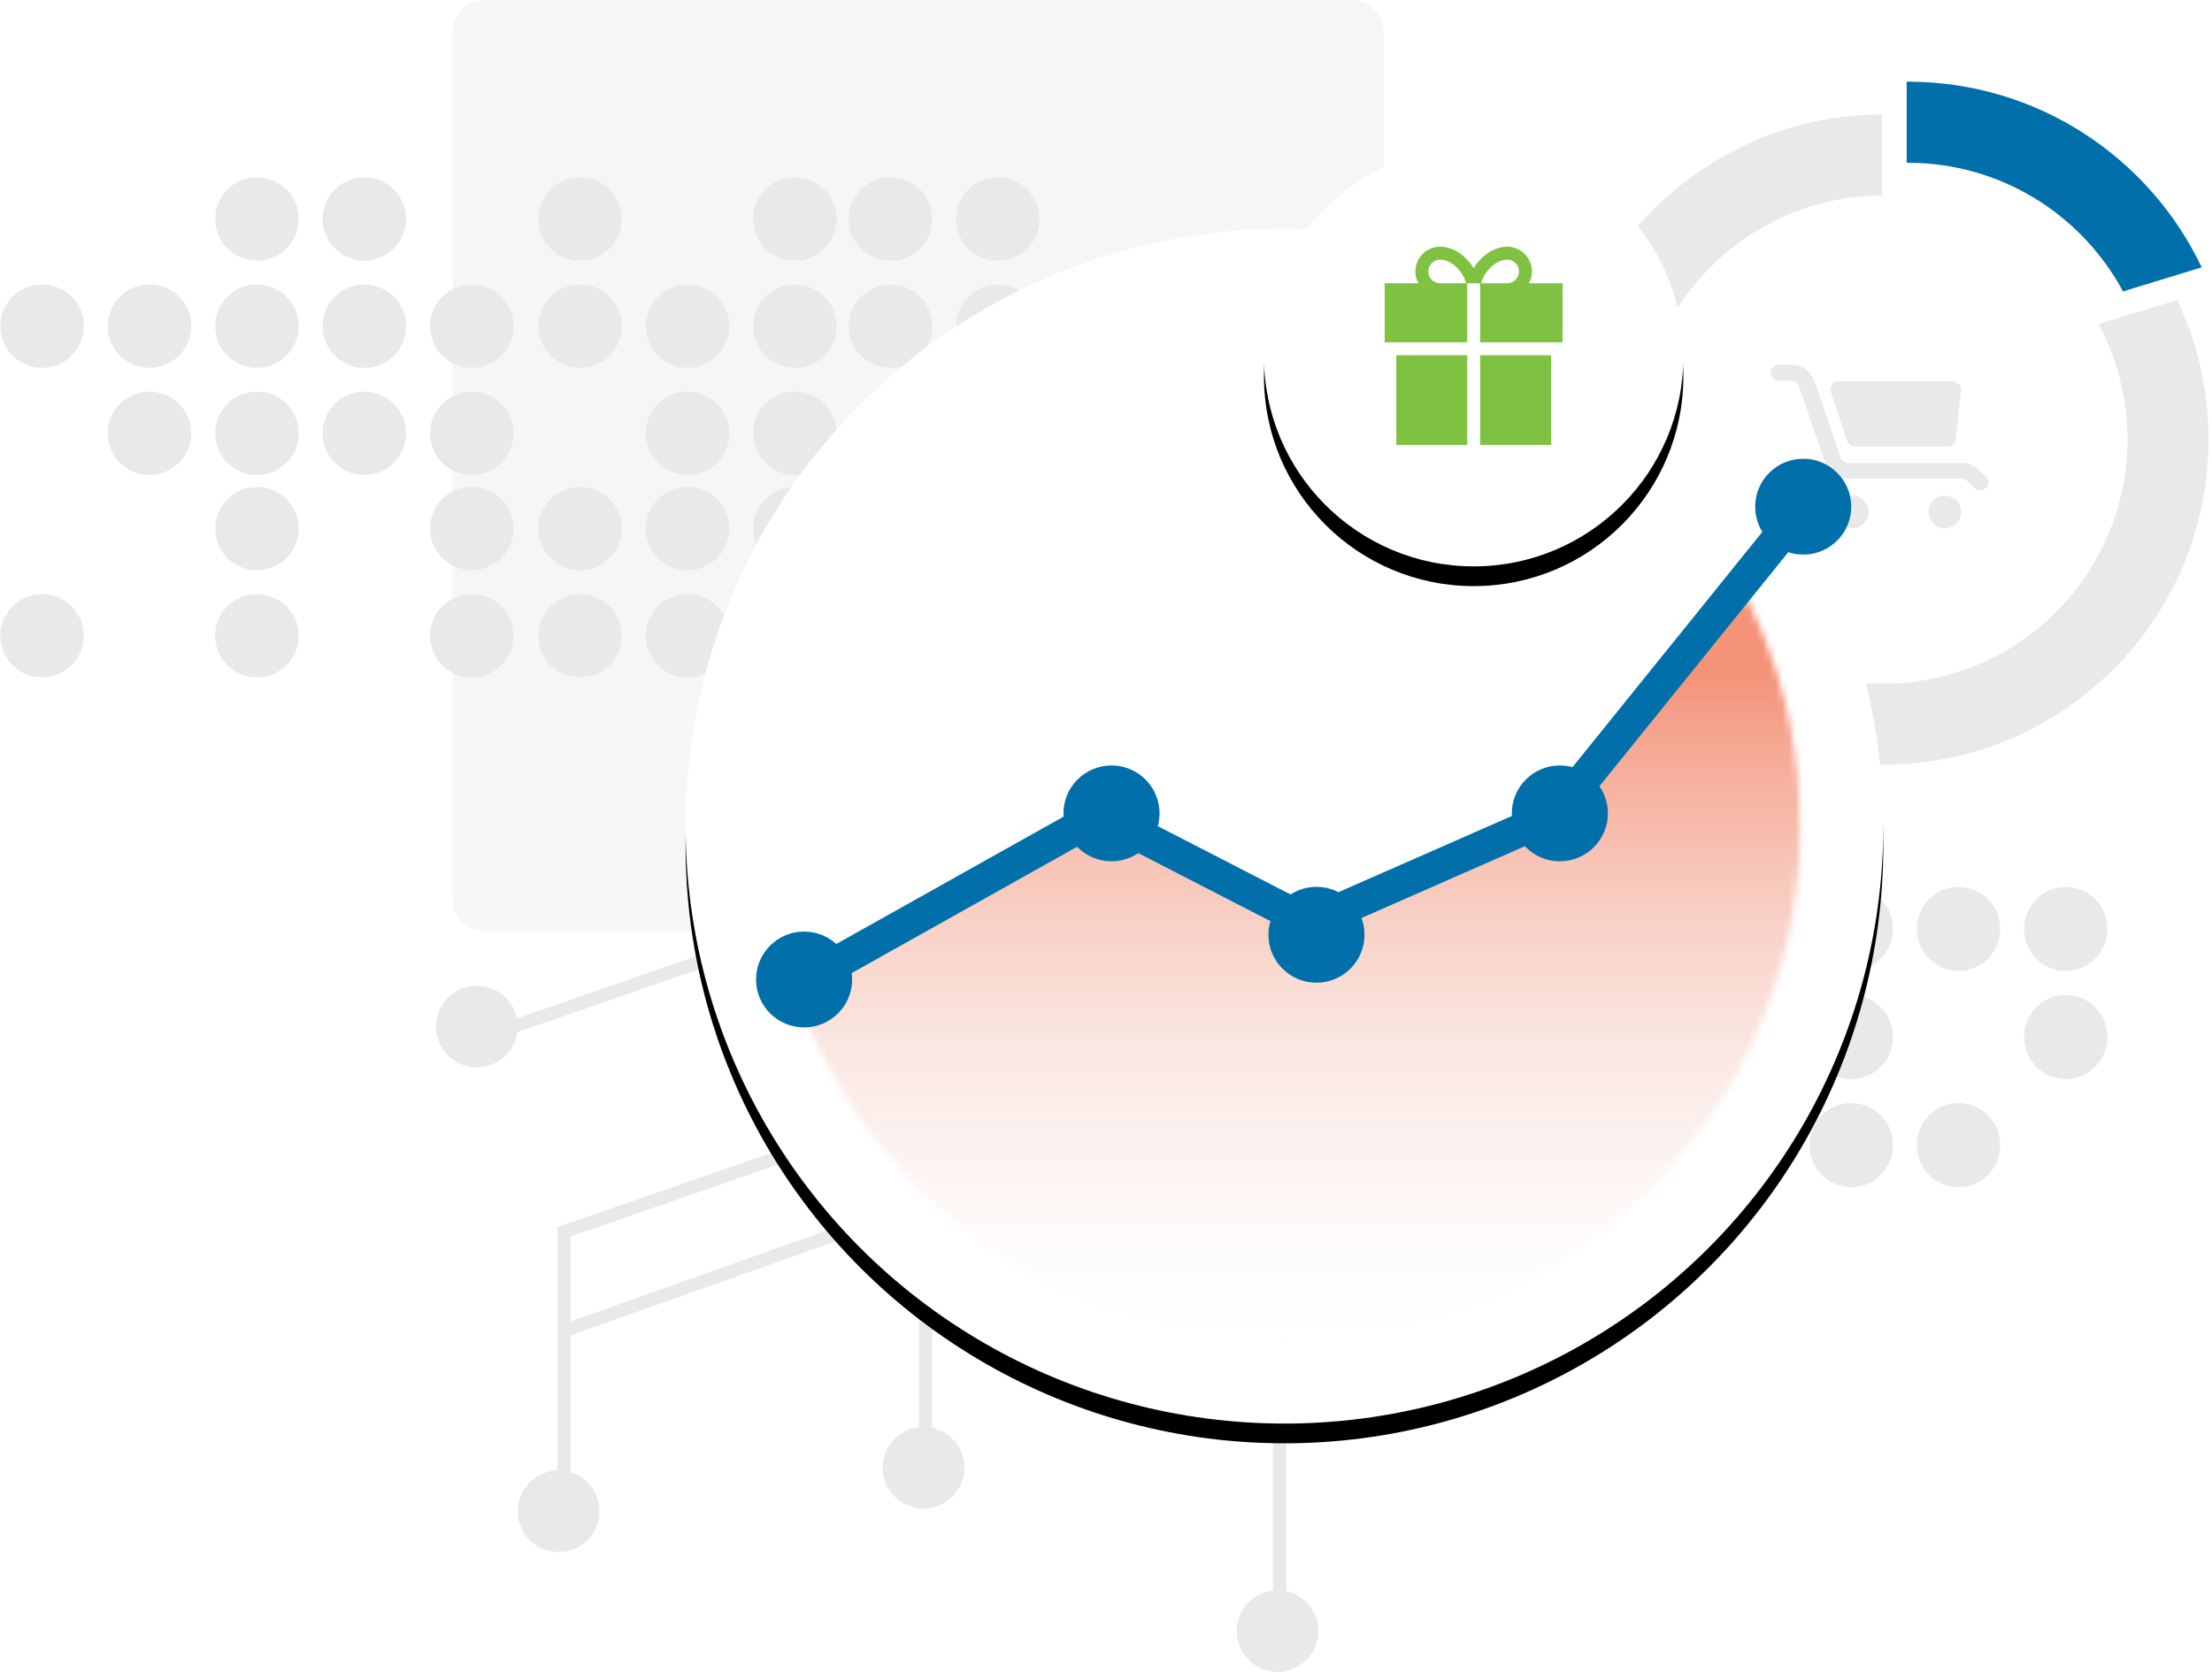
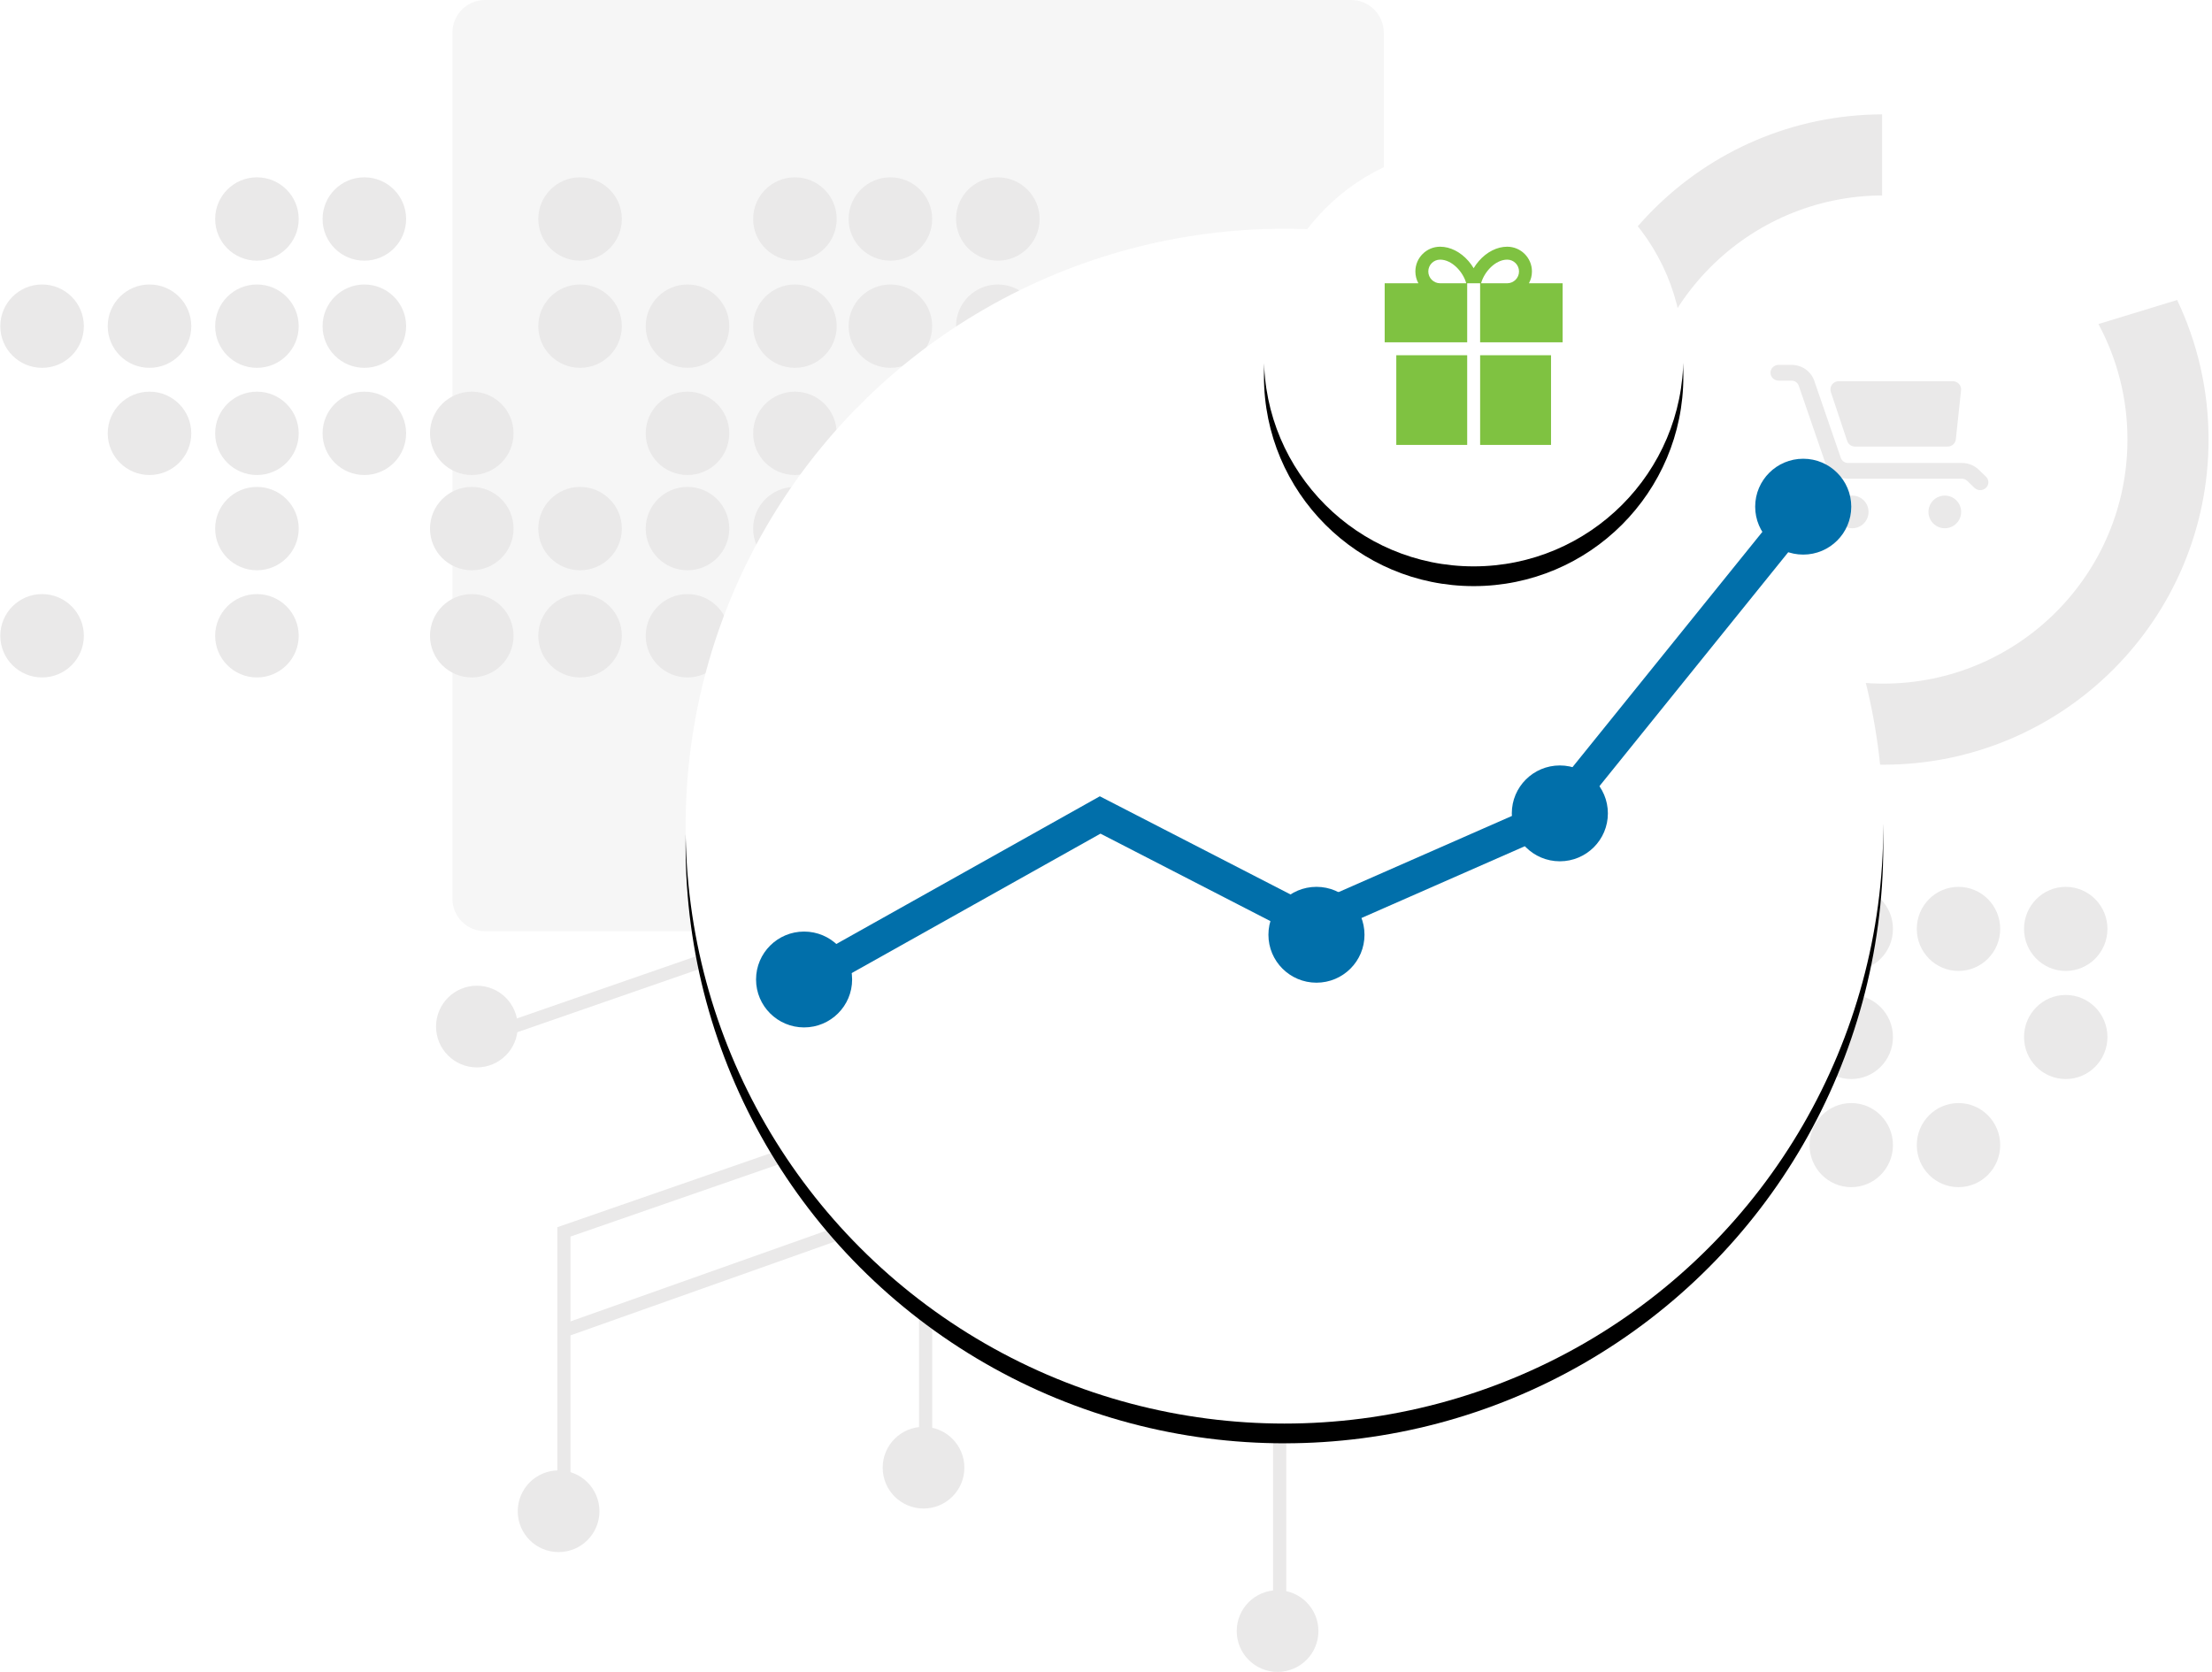
<svg xmlns="http://www.w3.org/2000/svg" version="1.1" id="Camada_1" x="0px" y="0px" width="336px" height="254px" viewBox="0 0 336 254" enable-background="new 0 0 336 254" xml:space="preserve">
  <filter height="135.1%" width="135.1%" x="-17.5%" y="-13.6%" id="g" filterUnits="objectBoundingBox">
    <feOffset dy="3" in="SourceAlpha" result="shadowOffsetOuter1" />
    <feGaussianBlur stdDeviation="4" in="shadowOffsetOuter1" result="shadowBlurOuter1" />
    <feColorMatrix in="shadowBlurOuter1" values="0 0 0 0 0 0 0 0 0 0 0 0 0 0 0 0 0 0 0.1 0" />
  </filter>
  <filter height="118%" width="118%" x="-9%" y="-7.4%" id="d" filterUnits="objectBoundingBox">
    <feMorphology operator="dilate" radius="3.5" in="SourceAlpha" result="shadowSpreadOuter1" />
    <feOffset dy="3" in="shadowSpreadOuter1" result="shadowOffsetOuter1" />
    <feGaussianBlur stdDeviation="4" in="shadowOffsetOuter1" result="shadowBlurOuter1" />
    <feComposite operator="out" in2="SourceAlpha" in="shadowBlurOuter1" result="shadowBlurOuter1" />
    <feColorMatrix in="shadowBlurOuter1" values="0 0 0 0 0 0 0 0 0 0 0 0 0 0 0 0 0 0 0.1 0" />
  </filter>
  <filter height="112.3%" width="112.3%" x="-6.1%" y="-4.8%" id="a" filterUnits="objectBoundingBox">
    <feOffset dy="3" in="SourceAlpha" result="shadowOffsetOuter1" />
    <feGaussianBlur stdDeviation="4" in="shadowOffsetOuter1" result="shadowBlurOuter1" />
    <feColorMatrix in="shadowBlurOuter1" values="0 0 0 0 0 0 0 0 0 0 0 0 0 0 0 0 0 0 0.1 0" />
  </filter>
  <g>
    <path fill="#F6F6F6" d="M73.681,0h131.55c2.742,0,4.964,2.223,4.964,4.964v131.55c0,2.742-2.223,4.964-4.964,4.964H73.681   c-2.742,0-4.964-2.223-4.964-4.964V4.964C68.717,2.223,70.939,0,73.681,0z" />
    <path fill="none" stroke="#EAE9E9" stroke-width="2" d="M239.132,190.617l-44.752,15.531v43.682" />
    <circle fill="#EAE9E9" cx="194.062" cy="247.795" r="6.205" />
    <g transform="translate(0 15)">
      <g transform="translate(98.772 17.56)">
        <ellipse fill="#EAE9E9" cx="-10.66" cy="0.711" rx="6.346" ry="6.332" />
        <ellipse fill="#EAE9E9" cx="-10.66" cy="16.992" rx="6.346" ry="6.332" />
        <ellipse fill="#EAE9E9" cx="-10.66" cy="47.746" rx="6.346" ry="6.332" />
        <ellipse fill="#EAE9E9" cx="-10.66" cy="64.028" rx="6.346" ry="6.332" />
        <ellipse fill="#EAE9E9" cx="5.657" cy="16.992" rx="6.346" ry="6.332" />
        <ellipse fill="#EAE9E9" cx="5.657" cy="33.274" rx="6.346" ry="6.332" />
        <ellipse fill="#EAE9E9" cx="5.657" cy="47.746" rx="6.346" ry="6.332" />
        <ellipse fill="#EAE9E9" cx="5.657" cy="64.028" rx="6.346" ry="6.332" />
        <ellipse fill="#EAE9E9" cx="21.975" cy="0.711" rx="6.346" ry="6.332" />
        <ellipse fill="#EAE9E9" cx="21.975" cy="16.992" rx="6.346" ry="6.332" />
        <ellipse fill="#EAE9E9" cx="21.975" cy="33.274" rx="6.346" ry="6.332" />
        <ellipse fill="#EAE9E9" cx="21.975" cy="47.746" rx="6.346" ry="6.332" />
        <ellipse fill="#EAE9E9" cx="21.975" cy="64.028" rx="6.346" ry="6.332" />
        <ellipse fill="#EAE9E9" cx="36.479" cy="0.711" rx="6.346" ry="6.332" />
        <ellipse fill="#EAE9E9" cx="36.479" cy="16.992" rx="6.346" ry="6.332" />
        <ellipse fill="#EAE9E9" cx="36.479" cy="33.274" rx="6.346" ry="6.332" />
        <ellipse fill="#EAE9E9" cx="36.479" cy="47.746" rx="6.346" ry="6.332" />
        <ellipse fill="#EAE9E9" cx="36.479" cy="64.028" rx="6.346" ry="6.332" />
        <ellipse fill="#EAE9E9" cx="52.797" cy="0.711" rx="6.346" ry="6.332" />
        <ellipse fill="#EAE9E9" cx="52.797" cy="16.992" rx="6.346" ry="6.332" />
        <ellipse fill="#EAE9E9" cx="52.797" cy="33.274" rx="6.346" ry="6.332" />
        <ellipse fill="#EAE9E9" cx="52.797" cy="47.746" rx="6.346" ry="6.332" />
        <ellipse fill="#EAE9E9" cx="52.797" cy="64.028" rx="6.346" ry="6.332" />
      </g>
      <g transform="translate(0 17.56)">
        <ellipse fill="#EAE9E9" cx="6.391" cy="16.992" rx="6.346" ry="6.332" />
        <ellipse fill="#EAE9E9" cx="6.391" cy="64.028" rx="6.346" ry="6.332" />
        <ellipse fill="#EAE9E9" cx="22.709" cy="16.992" rx="6.346" ry="6.332" />
        <ellipse fill="#EAE9E9" cx="22.709" cy="33.274" rx="6.346" ry="6.332" />
        <ellipse fill="#EAE9E9" cx="39.027" cy="0.711" rx="6.346" ry="6.332" />
        <ellipse fill="#EAE9E9" cx="39.027" cy="16.992" rx="6.346" ry="6.332" />
        <ellipse fill="#EAE9E9" cx="39.027" cy="33.274" rx="6.346" ry="6.332" />
        <ellipse fill="#EAE9E9" cx="39.027" cy="47.746" rx="6.346" ry="6.332" />
        <ellipse fill="#EAE9E9" cx="39.027" cy="64.028" rx="6.346" ry="6.332" />
        <ellipse fill="#EAE9E9" cx="55.344" cy="0.711" rx="6.346" ry="6.332" />
        <ellipse fill="#EAE9E9" cx="55.344" cy="16.992" rx="6.346" ry="6.332" />
        <ellipse fill="#EAE9E9" cx="55.344" cy="33.274" rx="6.346" ry="6.332" />
-         <ellipse fill="#EAE9E9" cx="71.662" cy="16.992" rx="6.346" ry="6.332" />
        <ellipse fill="#EAE9E9" cx="71.662" cy="33.274" rx="6.346" ry="6.332" />
        <ellipse fill="#EAE9E9" cx="71.662" cy="47.746" rx="6.346" ry="6.332" />
        <ellipse fill="#EAE9E9" cx="71.662" cy="64.028" rx="6.346" ry="6.332" />
      </g>
      <g transform="translate(292.79 147.847)">
-         <ellipse fill="#EAE9E9" cx="-44.166" cy="-21.726" rx="6.335" ry="6.387" />
        <ellipse fill="#EAE9E9" cx="-44.166" cy="-5.302" rx="6.335" ry="6.387" />
        <ellipse fill="#EAE9E9" cx="-44.166" cy="11.122" rx="6.335" ry="6.387" />
        <ellipse fill="#EAE9E9" cx="-27.876" cy="-21.726" rx="6.335" ry="6.387" />
        <ellipse fill="#EAE9E9" cx="-27.876" cy="-5.302" rx="6.335" ry="6.387" />
        <ellipse fill="#EAE9E9" cx="-27.876" cy="11.122" rx="6.335" ry="6.387" />
        <ellipse fill="#EAE9E9" cx="-11.586" cy="-21.726" rx="6.335" ry="6.387" />
        <ellipse fill="#EAE9E9" cx="-11.586" cy="-5.302" rx="6.335" ry="6.387" />
        <ellipse fill="#EAE9E9" cx="-11.586" cy="11.122" rx="6.335" ry="6.387" />
        <ellipse fill="#EAE9E9" cx="4.703" cy="-21.726" rx="6.335" ry="6.387" />
        <ellipse fill="#EAE9E9" cx="4.703" cy="11.122" rx="6.335" ry="6.387" />
        <ellipse fill="#EAE9E9" cx="20.993" cy="-21.726" rx="6.335" ry="6.387" />
        <ellipse fill="#EAE9E9" cx="20.993" cy="-5.302" rx="6.335" ry="6.387" />
      </g>
      <path fill="none" stroke="#EAE9E9" stroke-width="2" d="M130.41,156.62l-44.752,15.532v43.682 M116.79,127.499L72.038,143.03     M185.354,150.796l-44.752,15.531v43.682 M85.965,187.058l49.096-17.418" />
      <path fill="#EAE9E9" d="M318.75,34.23c2.902,5.392,4.416,11.42,4.408,17.543c0,20.483-16.603,37.086-37.084,37.086    c-20.482,0-37.085-16.603-37.085-37.086c0-20.418,16.503-36.979,36.899-37.08V2.375c-27.199,0.101-49.217,22.177-49.217,49.398    c0,27.285,22.119,49.403,49.403,49.403s49.403-22.119,49.403-49.403c0-7.587-1.716-14.773-4.771-21.196    C330.706,30.577,318.75,34.23,318.75,34.23z" />
      <g>
        <path fill="#EAE9E9" d="M295.414,60.29c-1.371,0-2.482,1.111-2.482,2.482s1.111,2.482,2.482,2.482h-0.026h0.026     c1.371,0,2.482-1.111,2.482-2.482S296.785,60.29,295.414,60.29 M281.349,60.29c-1.371,0-2.482,1.111-2.482,2.482     s1.111,2.482,2.482,2.482h-0.026h0.026c1.371,0,2.482-1.111,2.482-2.482S282.72,60.29,281.349,60.29 M300.792,59.463     c-0.317,0-0.635-0.116-0.877-0.35l-1.098-1.059c-0.221-0.212-0.516-0.329-0.822-0.328H280.72c-1.574,0-2.963-0.967-3.458-2.405     l-4.038-11.729c-0.167-0.465-0.609-0.773-1.103-0.768h-1.942c-0.685,0-1.241-0.535-1.241-1.196c0-0.66,0.556-1.196,1.241-1.196     h1.943c1.573,0,2.962,0.967,3.458,2.406l4.038,11.728c0.167,0.464,0.609,0.772,1.103,0.767h17.274     c0.972,0,1.887,0.366,2.576,1.028l1.099,1.059c0.467,0.444,0.486,1.182,0.042,1.649c-0.014,0.014-0.028,0.028-0.042,0.042     C301.433,59.338,301.119,59.464,300.792,59.463" />
        <path fill="#EAE9E9" d="M295.844,52.844H281.77c-0.538,0-1.015-0.342-1.185-0.849l-2.481-7.432     c-0.218-0.657,0.139-1.366,0.796-1.584c0.129-0.043,0.264-0.064,0.4-0.063h17.334c0.694-0.002,1.258,0.559,1.261,1.253     l-0.791,7.423C297.105,52.283,296.541,52.844,295.844,52.844" />
      </g>
-       <path fill="#016FAA" d="M289.807-2.59c-0.062,0-0.122,0.004-0.185,0.004v12.32c0.063,0,0.123-0.005,0.185-0.005    c14.135,0,26.418,7.91,32.677,19.541l11.955-3.654C326.505,8.94,309.505-2.59,289.807-2.59" />
      <g filter="url(#a)">
        <ellipse id="b_2_" cx="195.104" cy="110.511" rx="90.963" ry="90.762" />
      </g>
      <g>
        <ellipse id="b_1_" fill="#FFFFFF" cx="195.104" cy="110.511" rx="90.963" ry="90.762" />
      </g>
      <g transform="translate(141.104 42.252)">
        <g filter="url(#d)">
          <ellipse id="c_3_" cx="54.001" cy="68.259" rx="78.316" ry="78.143" />
        </g>
        <g>
          <ellipse id="c_2_" fill="#FFFFFF" stroke="#FFFFFF" stroke-width="7" cx="54.001" cy="68.259" rx="78.316" ry="78.143" />
        </g>
        <defs>
          <filter id="Adobe_OpacityMaskFilter" filterUnits="userSpaceOnUse" x="-18.861" y="19.192" width="152.998" height="130.856">
            <feColorMatrix type="matrix" values="1 0 0 0 0  0 1 0 0 0  0 0 1 0 0  0 0 0 1 0" />
          </filter>
        </defs>
        <mask maskUnits="userSpaceOnUse" x="-18.861" y="19.192" width="152.998" height="130.856" id="f">
          <g filter="url(#Adobe_OpacityMaskFilter)">
            <ellipse id="c" fill="#FFFFFF" cx="54.001" cy="68.259" rx="78.316" ry="78.143" />
          </g>
        </mask>
        <linearGradient id="SVGID_1_" gradientUnits="userSpaceOnUse" x1="-1680.165" y1="357.208" x2="-1680.165" y2="356.405" gradientTransform="matrix(152.999 0 0 -130.856 257121.109 46787.855)">
          <stop offset="0" style="stop-color:#F49379" />
          <stop offset="1" style="stop-color:#F7F7F7;stop-opacity:0" />
        </linearGradient>
-         <path mask="url(#f)" fill="url(#SVGID_1_)" d="M-18.85,91.883l45.532-25.441l31.872,16.355L95.89,66.442l38.247-47.25v130.856     H-18.861" />
      </g>
      <path fill="none" stroke="#016FAA" stroke-width="5" stroke-linecap="round" d="M121.654,134.294l45.458-25.482l31.82,16.382    l37.277-16.382l38.184-47.323" />
      <ellipse fill="#016FAA" cx="122.14" cy="133.808" rx="7.297" ry="7.281" />
-       <ellipse fill="#016FAA" cx="168.837" cy="108.57" rx="7.297" ry="7.281" />
      <ellipse fill="#016FAA" cx="199.969" cy="127.013" rx="7.297" ry="7.281" />
      <ellipse fill="#016FAA" cx="236.938" cy="108.57" rx="7.297" ry="7.281" />
      <ellipse fill="#016FAA" cx="273.906" cy="61.975" rx="7.297" ry="7.281" />
    </g>
    <circle fill="#EAE9E9" cx="84.85" cy="229.593" r="6.205" />
    <circle fill="#EAE9E9" cx="72.44" cy="155.958" r="6.205" />
    <circle fill="#EAE9E9" cx="140.283" cy="222.974" r="6.205" />
    <g filter="url(#g)">
      <circle id="h_2_" cx="223.847" cy="54.192" r="31.853" />
    </g>
    <g>
      <circle id="h_1_" fill="#FFFFFF" cx="223.847" cy="54.192" r="31.853" />
    </g>
    <path display="none" fill="#F04E23" d="M236.654,57.388c0.174-3.146-0.959-8.304-3.574-12.587   c-0.087-0.088-0.174-0.088-0.174,0.087c0.174,0.612,0.261,1.836-0.786,1.748c-1.83-0.087,0.088-4.021-3.922-6.731   c-0.088-0.087-0.175,0-0.175,0.088c0.261,0.525,0.436,2.185-0.175,2.71c-0.523,0.437-1.395,0.35-2.354-1.136   c-1.254-2.046-1.22-4.631,0.087-6.644c0.088-0.087,0-0.175-0.087-0.175c-5.492,1.836-6.538,8.304-7.759,10.665   c-0.174,0.436-0.348,0.611-0.697,0.611c-0.959-0.088-0.261-2.186,0.088-2.972c0.087-0.088-0.088-0.175-0.174-0.088   c-2.791,2.972-5.406,7.954-5.841,12.674c0-0.088-0.088,0.35-0.088,0.786v0.962c-0.087,7.08,5.667,12.849,12.728,12.937   c7.061,0.087,12.815-5.681,12.902-12.762v-0.173C236.653,57.388,236.654,57.388,236.654,57.388z M223.839,63.332   c-3.313,0-5.928-2.71-5.928-6.031s2.703-5.944,6.015-5.944c3.313,0,5.928,2.71,5.928,6.031   C229.854,60.71,227.064,63.332,223.839,63.332z" />
    <g>
      <g>
        <rect x="224.829" y="53.969" fill="#7FC241" width="10.77" height="13.624" />
      </g>
    </g>
    <g>
      <g>
        <rect x="212.095" y="53.969" fill="#7FC241" width="10.77" height="13.624" />
      </g>
    </g>
    <g>
      <g>
        <path fill="#7FC241" d="M232.243,43.035c0.291-0.534,0.457-1.145,0.457-1.795c0-2.073-1.686-3.759-3.759-3.759     c-1.533,0-3.102,0.792-4.303,2.173c-0.297,0.342-0.562,0.709-0.791,1.092c-0.229-0.383-0.494-0.75-0.791-1.092     c-1.202-1.381-2.77-2.173-4.303-2.173c-2.073,0-3.759,1.686-3.759,3.759c0,0.65,0.166,1.261,0.457,1.795h-5.119v8.97h12.533     v-8.97h1.964v8.97h12.533v-8.97H232.243z M218.752,43.035c-0.99,0-1.795-0.805-1.795-1.795s0.805-1.795,1.795-1.795     c1.782,0,3.476,1.823,3.969,3.59L218.752,43.035L218.752,43.035z M228.942,43.035h-3.969c0.493-1.767,2.187-3.59,3.969-3.59     c0.99,0,1.795,0.805,1.795,1.795C230.736,42.23,229.931,43.035,228.942,43.035z" />
      </g>
    </g>
  </g>
</svg>